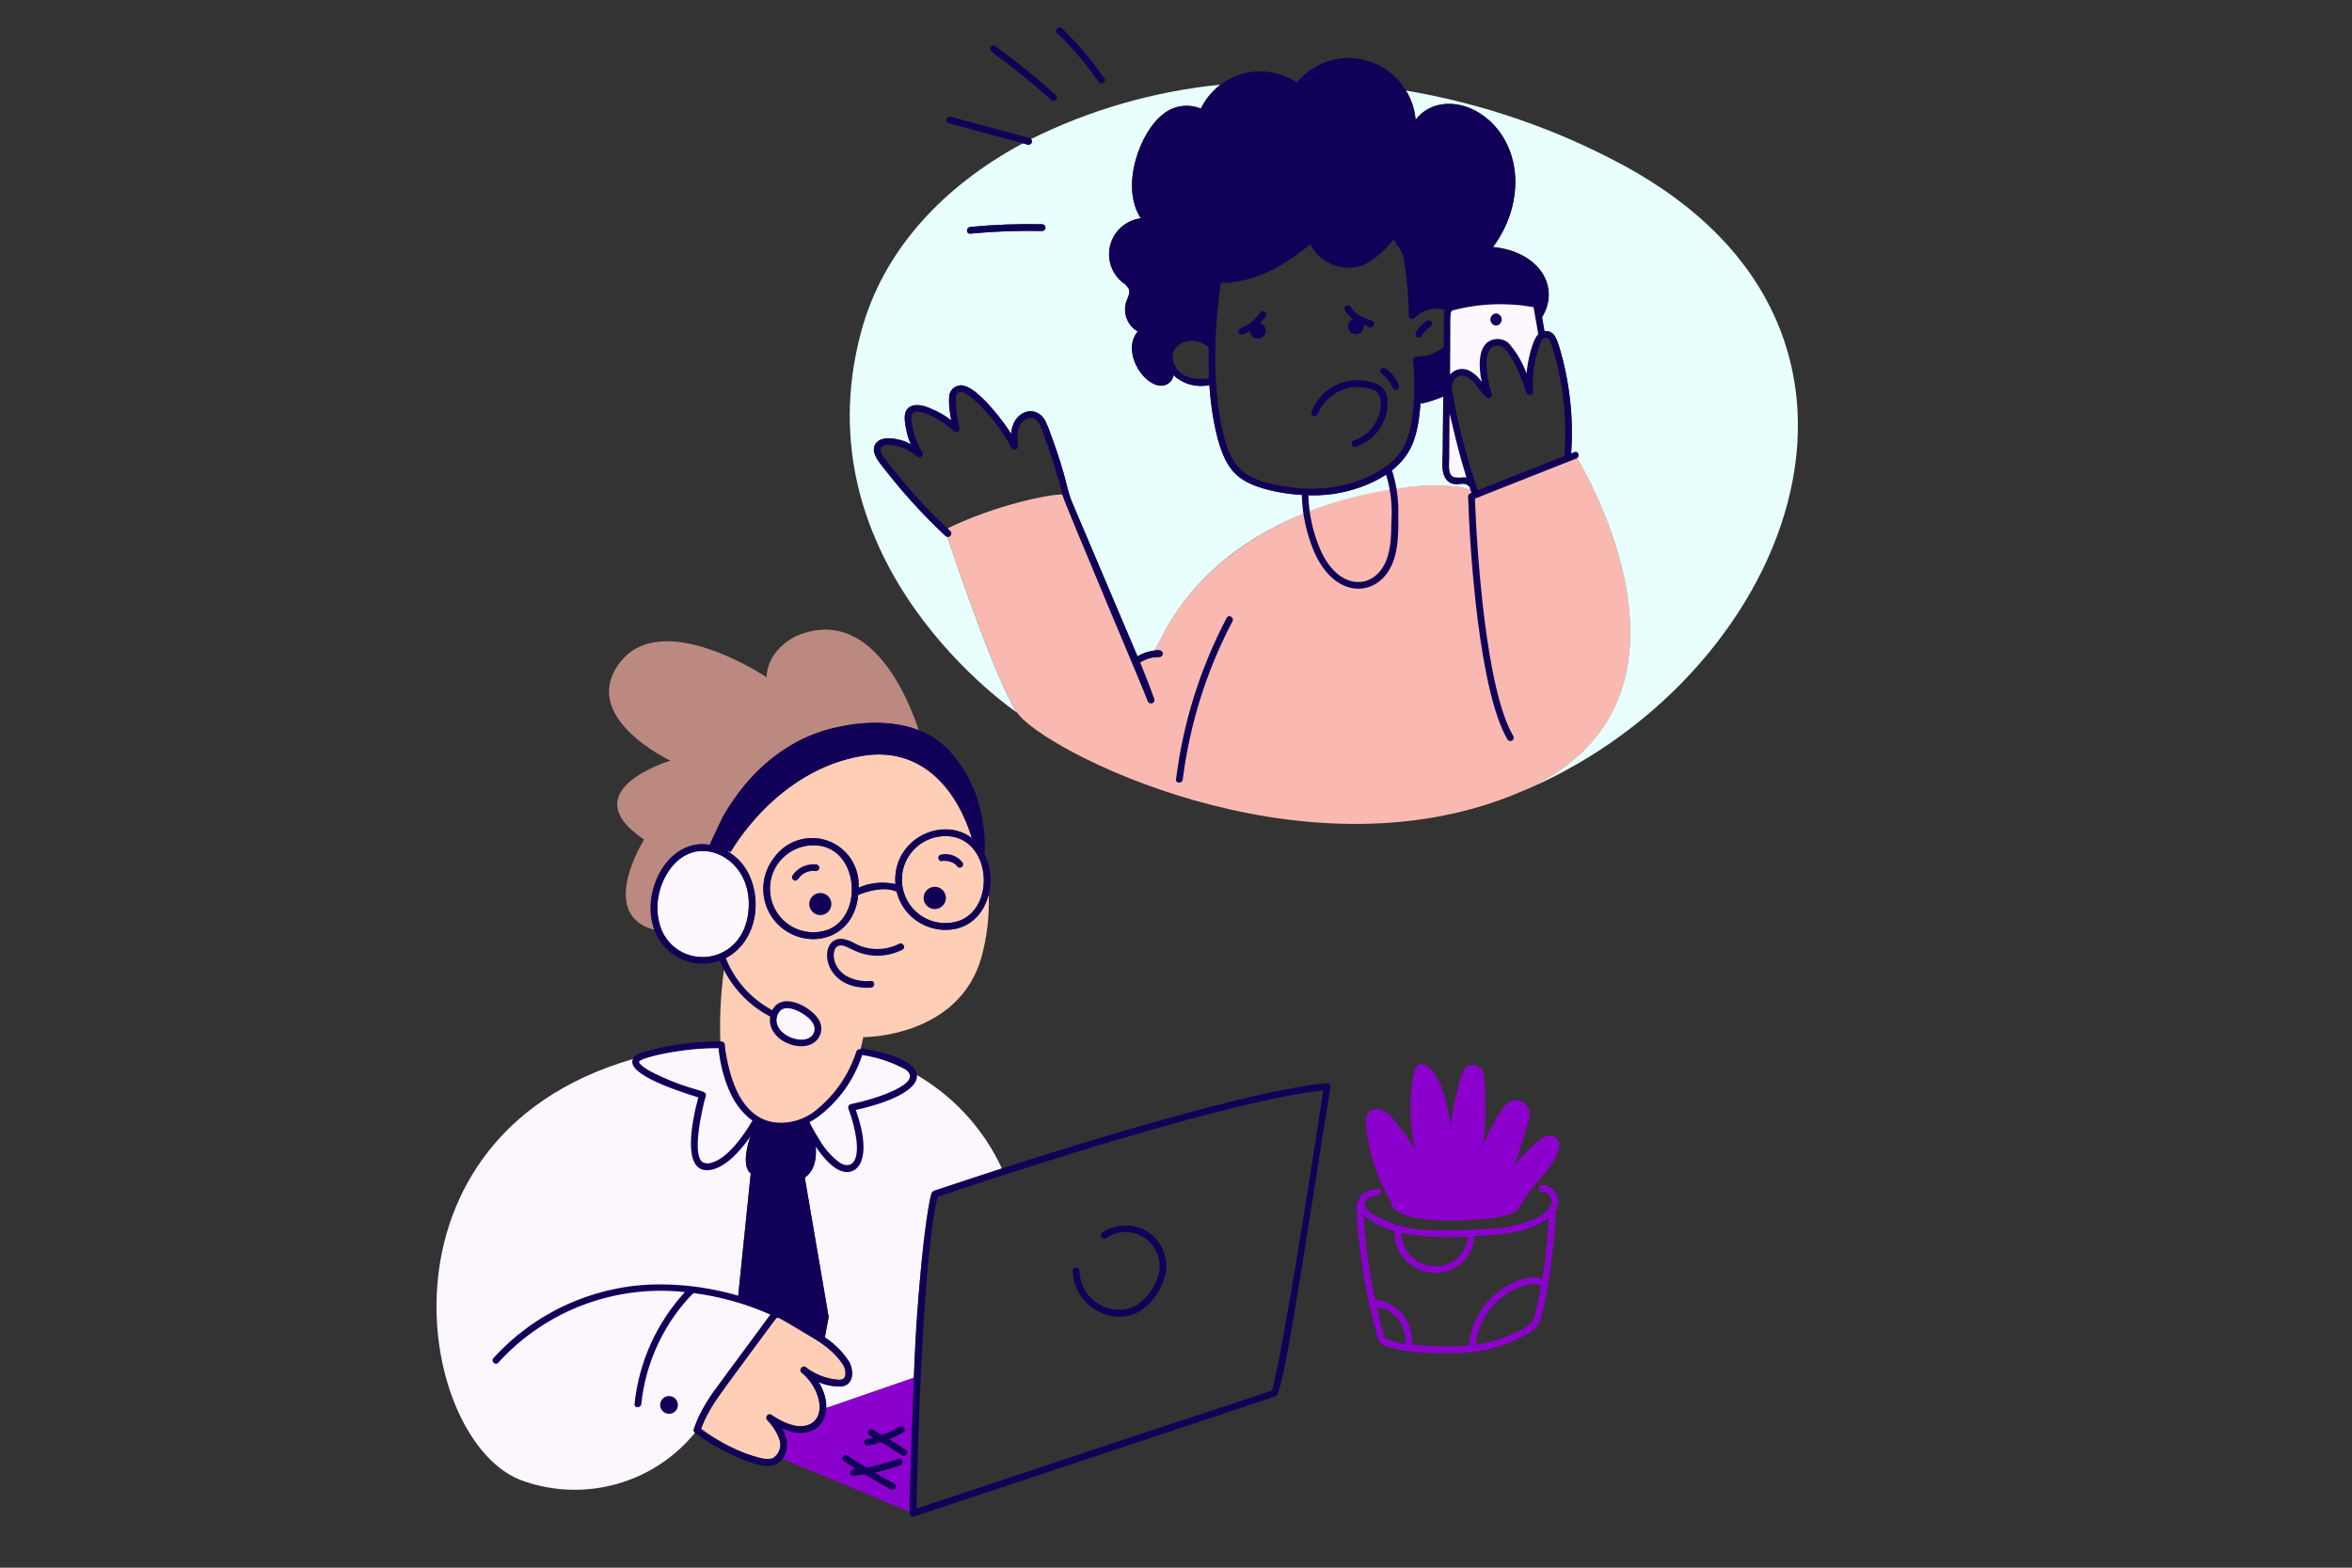
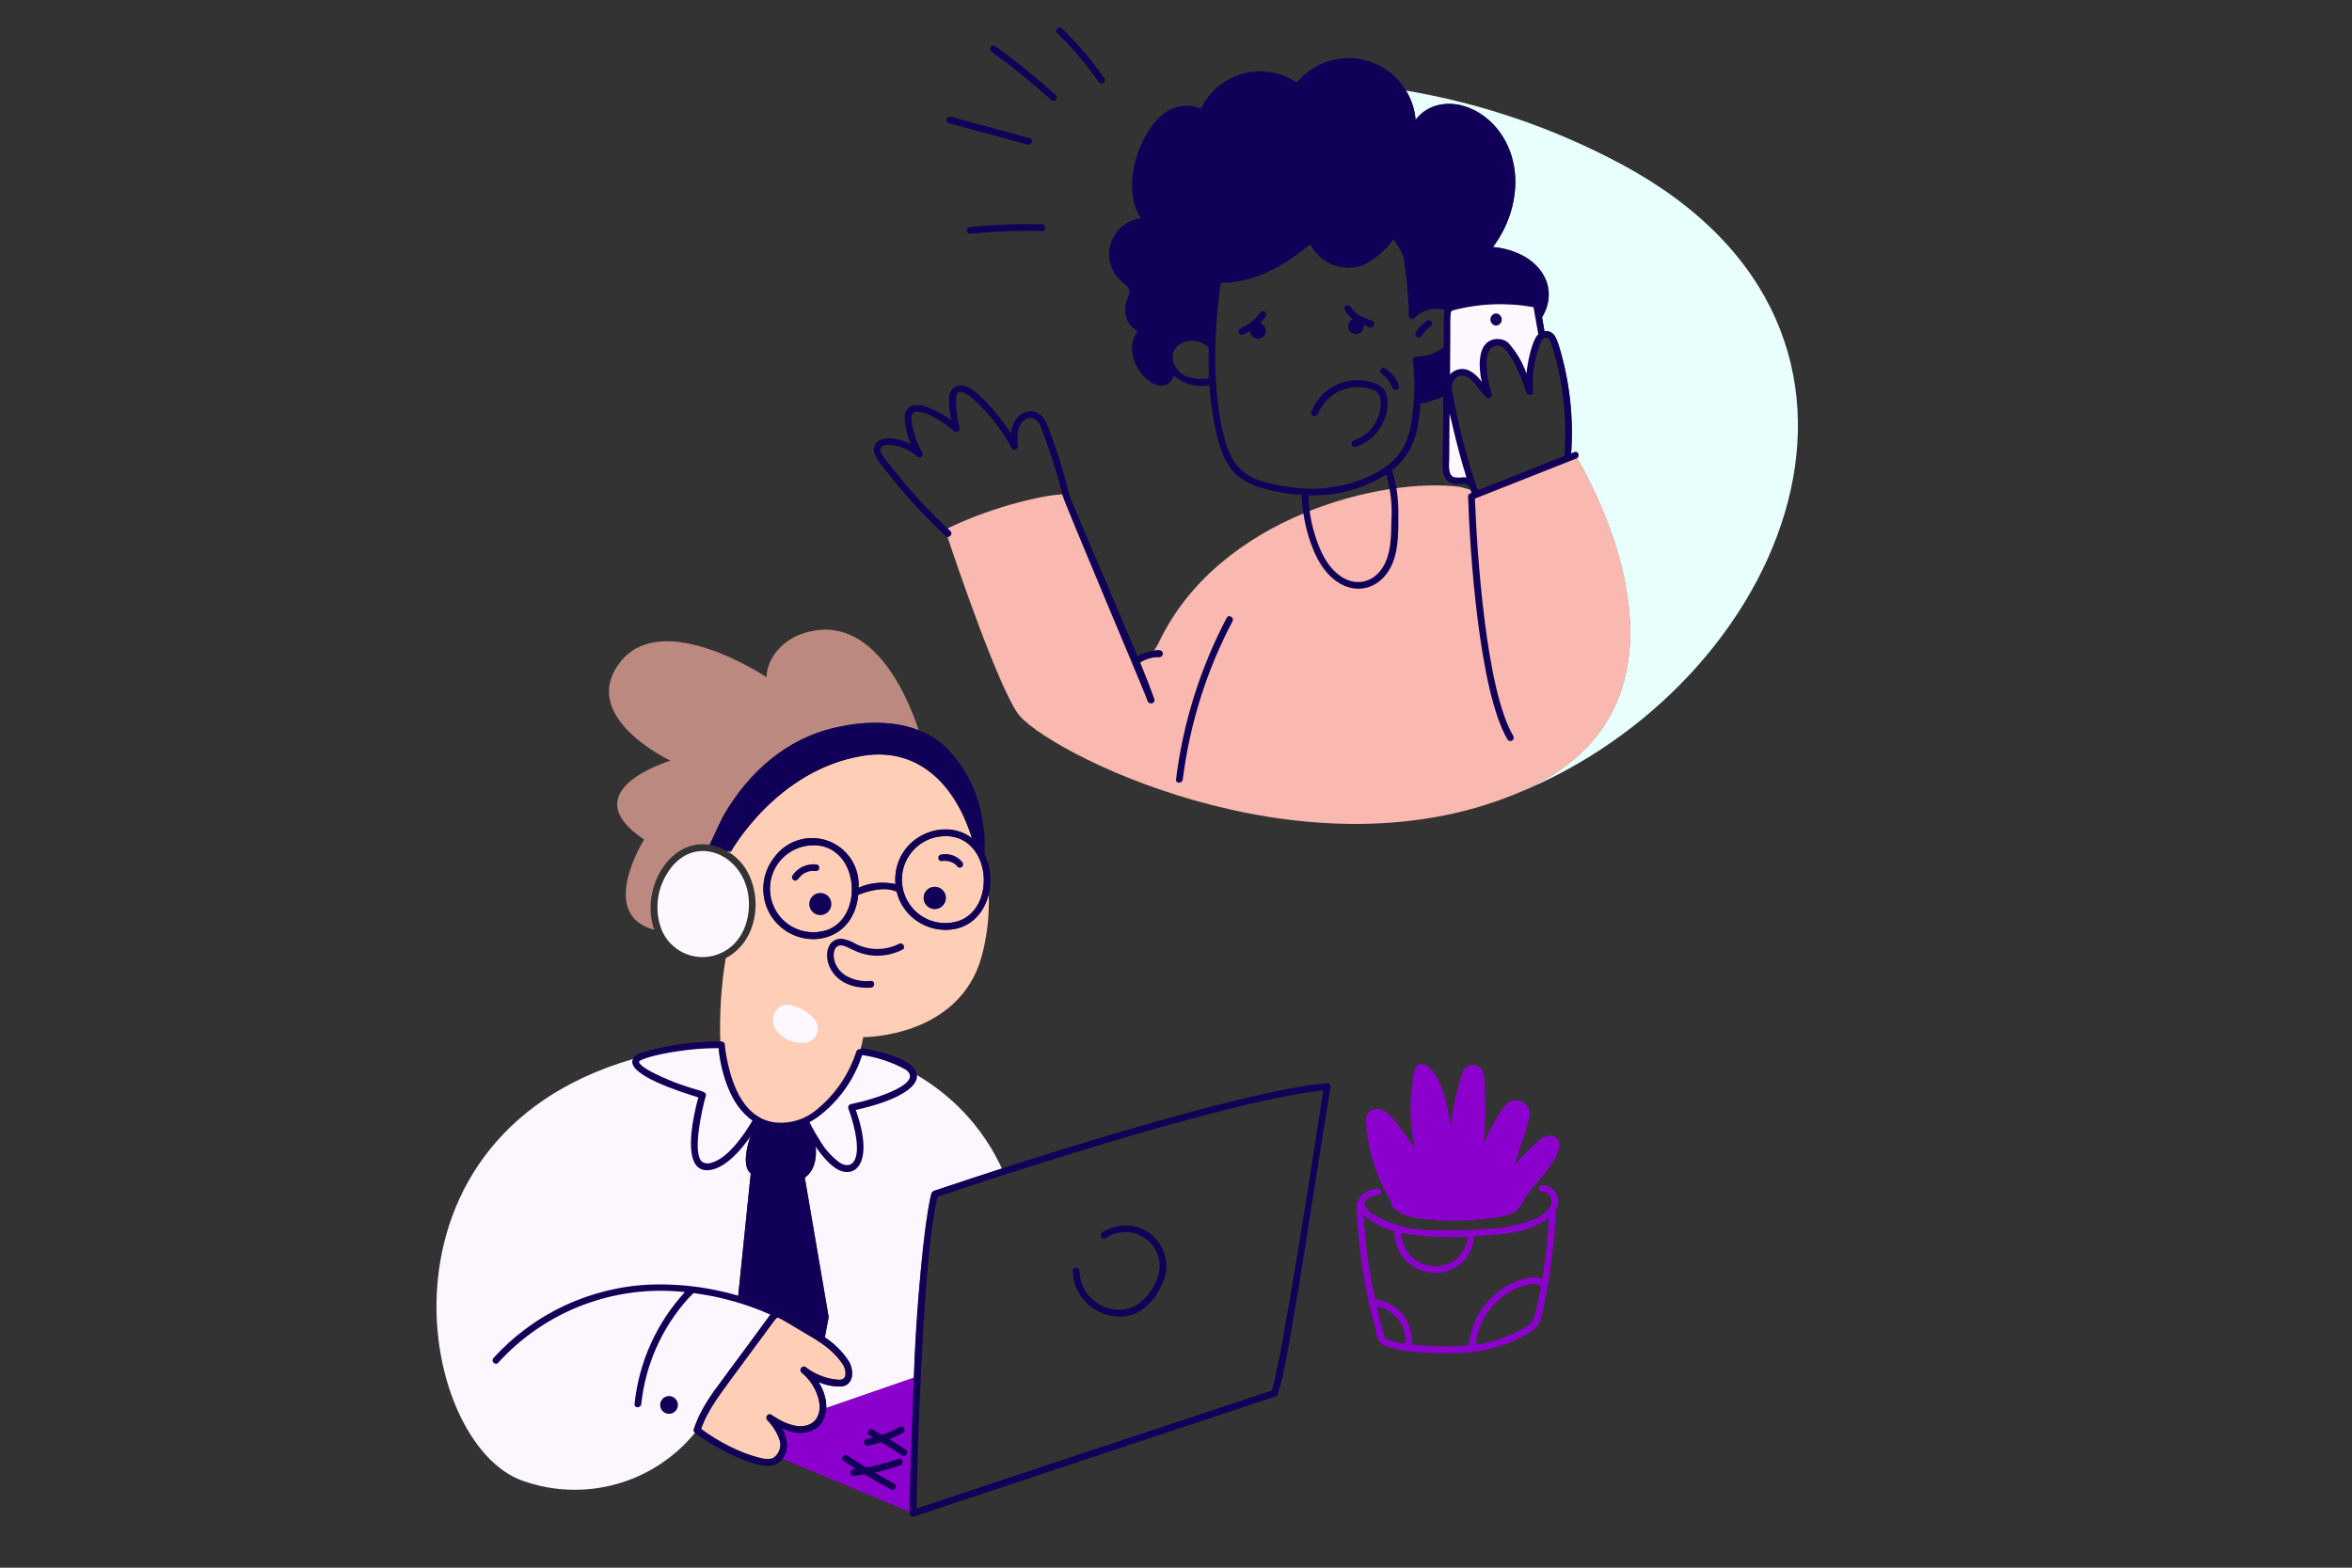
<svg xmlns="http://www.w3.org/2000/svg" width="600" height="400" viewBox="0 0 600 400" fill="none">
  <rect x="0" y="0" width="600" height="400" fill="#333333" stroke="none" />
  <g clip-path="url(#clip0_2131_545)">
    <path d="M397.672 291.324C397.503 290.823 397.177 290.391 396.741 290.092C396.305 289.792 395.784 289.643 395.256 289.666C394.002 289.898 392.864 290.548 392.026 291.51C389.963 293.238 388.076 295.165 386.392 297.264C389.946 286.14 390.69 284.69 390.016 282.944C389.821 282.464 389.523 282.033 389.144 281.68C388.765 281.327 388.313 281.062 387.82 280.902C387.328 280.742 386.806 280.691 386.292 280.754C385.778 280.816 385.284 280.99 384.844 281.264C382.726 282.676 379.524 289.34 378.418 291.85C379.067 286.075 379.108 280.248 378.54 274.464C378.528 273.878 378.335 273.311 377.986 272.841C377.637 272.37 377.15 272.02 376.594 271.839C376.037 271.658 375.437 271.655 374.878 271.831C374.32 272.006 373.829 272.351 373.476 272.818C372.817 274.271 372.309 275.788 371.96 277.344C371.111 280.571 370.498 283.856 370.126 287.172C369.252 282.512 368.326 277.542 366.206 274.356C365.504 273.29 364.262 271.622 362.856 271.544C360.856 271.434 360.682 273.652 360.456 275.112C359.487 281.053 359.647 287.123 360.928 293.004C359.367 290.599 357.68 288.279 355.874 286.052C355.092 284.953 354.076 284.041 352.898 283.384C352.409 283.084 351.848 282.921 351.274 282.913C350.7 282.905 350.135 283.052 349.638 283.338C348.298 284.284 348.418 285.908 348.55 287.338C349.136 294.198 351.313 300.828 354.908 306.7C354.82 308.512 357.308 309.666 358.686 310.116C363.97 311.896 375.886 311.716 382.124 310.566C388.214 309.442 387.052 308.406 389.976 304.272C391.4 302.272 398.832 295.052 397.672 291.324Z" fill="#8C00CD" />
    <path d="M393.41 302.35C392.3 302.316 392.312 304.03 393.41 304.064C393.798 304.091 394.175 304.204 394.513 304.396C394.852 304.588 395.143 304.853 395.365 305.172C395.587 305.491 395.735 305.856 395.797 306.24C395.86 306.624 395.835 307.017 395.726 307.39C394.742 309.098 393.182 310.399 391.326 311.06C387.574 312.62 383.561 313.458 379.498 313.53C374.85 313.883 370.187 313.989 365.528 313.848C360.278 313.949 355.1 312.62 350.548 310.004C349.599 309.506 348.811 308.749 348.276 307.82C347.452 305.908 350.184 305.128 351.536 304.942C351.756 304.931 351.964 304.836 352.116 304.677C352.268 304.517 352.352 304.305 352.352 304.085C352.352 303.865 352.268 303.653 352.116 303.493C351.964 303.334 351.756 303.239 351.536 303.228C349.2 303.546 346.92 304.336 346.452 306.628C346.316 306.692 346.204 306.796 346.129 306.925C346.054 307.055 346.021 307.205 346.034 307.354C346.437 318.705 348.211 329.966 351.316 340.892C351.453 341.617 351.8 342.286 352.316 342.814C353.54 343.876 357.966 344.644 360.102 344.89C363.752 345.233 367.419 345.351 371.084 345.244C374.649 345.236 378.196 344.744 381.628 343.782C384.975 342.824 388.157 341.361 391.064 339.444C392.266 338.468 393.066 337.084 393.314 335.556C396.026 324.268 397.114 310.232 396.73 309.076C397.176 308.449 397.445 307.714 397.506 306.947C397.568 306.18 397.421 305.411 397.08 304.721C396.74 304.031 396.219 303.446 395.572 303.029C394.926 302.611 394.179 302.377 393.41 302.35ZM374.114 315.54C374.158 315.703 374.245 315.852 374.366 315.97C374.253 316.884 373.983 317.772 373.566 318.594C369.65 326.256 357.932 323.646 357.454 314.594C362.947 315.592 368.543 315.91 374.114 315.54ZM358.486 342.908C357.031 342.689 355.6 342.332 354.212 341.844C353.09 341.444 353.262 341.29 352.916 340.152C352.283 337.909 351.712 335.65 351.204 333.376C353.401 333.744 355.376 334.933 356.728 336.703C358.081 338.473 358.709 340.692 358.486 342.908ZM391.086 336.89C389.934 339.058 383.336 341.49 380.938 342.172C379.467 342.582 377.971 342.89 376.458 343.096C377.696 331.064 390.112 325.978 393.108 328.116C392.661 331.088 391.987 334.021 391.092 336.89H391.086ZM393.436 326.314C389.412 324.3 375.928 329.796 374.734 343.294C369.884 343.678 365.008 343.601 360.172 343.062C360.443 340.3 359.612 337.542 357.858 335.391C356.105 333.239 353.572 331.868 350.812 331.576C349.198 324.506 348.224 317.305 347.902 310.06C350.171 311.984 352.843 313.373 355.722 314.124C355.706 314.181 355.695 314.239 355.69 314.298C355.95 325.002 369.27 328.488 374.592 320.164C375.542 318.768 376.025 317.108 375.974 315.42C382.374 315.042 389.774 314.82 395.062 310.752C394.868 315.97 394.327 321.168 393.442 326.314H393.436Z" fill="#8C00CD" />
    <path d="M191.522 299.428C188.238 296.716 192.322 287.326 192.954 285.898C192.514 285.695 192.081 285.475 191.658 285.238C186.2 282.186 184.224 274.238 183.784 265.942C178.57 266.525 173.391 267.38 168.266 268.502C91.65 285.14 105.666 368.752 133.682 377.944C141.343 380.597 149.634 380.834 157.433 378.622C165.233 376.411 172.166 371.857 177.294 365.578C177.162 365.476 177.062 365.337 177.008 365.179C176.953 365.021 176.946 364.85 176.986 364.688C178.424 360.656 180.519 356.89 183.186 353.542C185.536 350.312 196.376 335.606 196.586 335.352L188.262 331.152L191.522 299.428ZM219.39 268.162C217.116 275.74 212.252 282.538 206.21 285.602C208.868 291.84 209.01 297.874 205.3 300.478L211.4 336.04L210.412 341.28C212.918 342.838 215.038 344.944 216.612 347.44C217.898 349.812 217.812 353.584 214.394 353.77C212.48 353.781 210.584 353.396 208.826 352.64C210.101 354.615 210.774 356.918 210.764 359.268L233.138 351.53C233.618 341.082 234.984 314.774 237.578 304.678C237.63 304.45 237.746 304.241 237.914 304.077C238.081 303.914 238.292 303.802 238.522 303.756C244.205 301.879 249.891 300.008 255.578 298.144C251.866 289.962 242.09 274.6 219.39 268.162Z" fill="#FCF6FF" />
    <path d="M203.136 162.278C203.136 162.278 195.842 165.478 195.546 172.788C195.546 172.788 168.99 154.988 158.184 168.988C147.378 182.988 171.022 194.084 171.022 194.084C171.022 194.084 145.622 201.672 164.312 214.228C164.312 214.228 152.22 233.38 166.926 237.256C163.27 227.29 170.526 213.878 180.984 215.556H181C181.8 213.776 184.2 208.702 184.4 208.356C190.966 196.826 201.108 187.924 214.4 185.38C221.012 183.816 227.931 184.143 234.366 186.324C231.646 177.972 222 154.292 203.136 162.278Z" fill="#BC8980" />
    <path d="M210.752 359.268C210.63 364.234 206.098 367.468 199.456 364.436C200.176 365.589 200.62 366.893 200.752 368.246C200.798 369.653 200.411 371.041 199.644 372.222L232.064 385.774C232.064 385.774 233.104 351.974 233.126 351.53L210.752 359.268Z" fill="#8C00CD" />
    <path d="M401.888 116.162C401.646 115.778 396.66 118.028 396.134 118.226C390.62 120.324 385.008 122.146 379.534 124.31C378.984 124.447 378.445 124.624 377.92 124.838C377.348 125.166 377.228 125.804 376.766 126.222C376.695 126.295 376.61 126.353 376.516 126.393C376.422 126.432 376.321 126.452 376.219 126.451C376.117 126.449 376.017 126.428 375.924 126.386C375.831 126.345 375.747 126.285 375.678 126.21C375.492 126.046 375.25 125.01 375.108 124.97C374.042 124.684 372.89 124.288 372.374 124.222C353.122 121.69 311.048 131.58 295.66 163.836C295.3 164.605 294.85 165.328 294.32 165.99C295.392 165.864 296.554 165.706 296.604 166.77C296.602 166.996 296.511 167.213 296.351 167.373C296.191 167.533 295.974 167.624 295.748 167.626C294.002 167.573 292.282 168.062 290.826 169.026C292.09 172.122 293.33 175.226 294.44 178.372C294.802 179.416 293.156 179.866 292.782 178.834C288.266 166.034 271.908 129.434 271.014 126.15C267.414 126.15 254.154 128.812 241.702 134.826C241.944 135.056 242.184 135.298 242.438 135.528C242.561 135.657 242.641 135.821 242.666 135.997C242.692 136.173 242.661 136.353 242.578 136.511C242.495 136.669 242.365 136.797 242.206 136.877C242.046 136.957 241.866 136.984 241.69 136.956C244.228 144.556 254.156 173.726 259.472 181.82C265.6 191.156 331.562 225.312 386.716 202.544C441.7 179.86 402.152 116.578 401.888 116.162Z" fill="#F9B9B1" />
    <path d="M413.86 42.028C396.612 32.752 377.962 26.36 358.65 23.106C360.049 25.361 360.892 27.917 361.11 30.562C364.614 25.884 372.25 24.742 378.782 29.804C387.676 36.708 389.704 51.004 380.836 63.016C391.54 64.05 398.574 72.392 393.366 80.95C393.566 82.126 393.766 83.302 393.98 84.488C396.674 84.14 397.328 87.028 398.044 89.528C400.53 98.192 401.448 107.229 400.756 116.216C400.724 116.728 400.128 116.78 401.866 116.162C401.866 116.162 441.854 179.784 386.688 202.55C455.89 174.83 493.546 84.924 413.86 42.028Z" fill="#E8FFFE" />
-     <path d="M374.376 123.816C373.258 122.688 370.688 124.712 368.886 122.268C367.556 120.456 367.996 117.654 368.018 115.568C368.062 110.768 368.109 105.972 368.16 101.18C366.432 101.899 364.652 102.486 362.836 102.938L362.35 102.806C362.182 106.378 361.498 109.907 360.32 113.284C356.804 121.862 345.694 125.952 336.338 126.348C330.114 126.606 319.69 125.294 315.158 120.928C310.458 116.384 308.98 105.024 308.514 98.5C308.504 98.42 308.5 98.34 308.502 98.26C306.877 98.605 305.192 98.553 303.591 98.11C301.989 97.666 300.518 96.844 299.302 95.712C299.255 96.118 299.126 96.511 298.924 96.867C298.722 97.223 298.451 97.534 298.126 97.783C297.801 98.032 297.43 98.213 297.033 98.316C296.637 98.418 296.225 98.44 295.82 98.38C291.208 97.942 286.166 89.342 290.22 84.58C288.933 83.838 287.94 82.675 287.409 81.288C286.877 79.9 286.839 78.372 287.3 76.96C287.672 75.916 288.332 74.828 287.958 73.786C287.59 73.073 287.031 72.475 286.344 72.06C284.932 70.922 283.887 69.394 283.339 67.666C282.79 65.938 282.762 64.086 283.259 62.343C283.755 60.599 284.754 59.04 286.131 57.86C287.507 56.68 289.201 55.932 291 55.708C285.6 47.444 290.916 33.434 296.766 29.074C298.09 28.01 299.677 27.323 301.358 27.085C303.04 26.848 304.755 27.069 306.322 27.724C307.487 25.31 309.215 23.211 311.362 21.606C294.538 23.268 278.156 27.97 263.012 35.484C263.136 35.621 263.213 35.793 263.232 35.977C263.251 36.16 263.211 36.345 263.118 36.504C263.025 36.663 262.883 36.789 262.713 36.862C262.544 36.934 262.356 36.952 262.176 36.91C261.76 36.802 261.336 36.686 260.918 36.576C240.36 47.624 225.318 64 219.756 84.376C203.432 144.2 259.466 181.848 259.466 181.848C254.15 173.744 244.222 144.574 241.684 136.984C241.514 136.967 241.353 136.897 241.224 136.784C236.412 132.285 231.913 127.463 227.758 122.352C223.992 117.752 223.142 116.552 222.958 115.17C222.7 113.2 224.158 111.424 227.91 111.918C234.124 112.794 232.376 115.718 231.15 109.436C230.766 107.46 230.174 104.462 232.6 103.584C234.566 102.87 236.872 103.968 238.63 104.784C243.522 107.058 242.732 108.548 242.342 105.256C242.117 103.917 242.049 102.556 242.142 101.202C242.167 100.725 242.304 100.26 242.543 99.846C242.782 99.431 243.115 99.079 243.515 98.818C243.915 98.557 244.372 98.394 244.847 98.343C245.322 98.291 245.803 98.353 246.25 98.522C249.954 99.704 255.7 107.092 257.936 110.658C258.316 104.94 264.108 102.858 266.634 107.32C268.64 112.126 270.335 117.056 271.708 122.08C272.129 124.037 272.683 125.964 273.366 127.846C273.966 129.246 290.136 167.362 290.18 167.462C291.447 166.693 292.862 166.199 294.332 166.012C294.869 165.353 295.321 164.629 295.678 163.858C307 140.126 332.698 127.682 357.75 124.474C362.599 123.773 367.519 123.695 372.388 124.244C372.894 124.31 374.058 124.706 375.124 124.992L374.828 124.068C374.658 124.024 374.502 123.938 374.376 123.816ZM265.884 58.936C259.751 58.802 253.616 59.029 247.51 59.616C246.412 59.726 246.424 58.002 247.51 57.904C253.616 57.32 259.751 57.092 265.884 57.222C266.104 57.233 266.312 57.328 266.464 57.487C266.616 57.647 266.701 57.859 266.701 58.079C266.701 58.299 266.616 58.511 266.464 58.671C266.312 58.83 266.104 58.925 265.884 58.936Z" fill="#E8FFFE" />
    <path d="M206.562 340.844C205.31 340.07 200.236 337.024 198.906 336.352C198.486 336.136 198.206 336.058 197.842 336.518C197.722 336.662 185.38 353.352 183.51 356.012C181.55 358.63 179.974 361.514 178.83 364.578C182.466 367.228 186.426 369.401 190.614 371.046C192.054 371.556 195.704 372.722 197.16 372.046C198.055 371.469 198.699 370.574 198.962 369.541C199.225 368.509 199.088 367.415 198.578 366.48C197.854 364.946 196.885 363.541 195.71 362.318C195.11 361.602 195.886 360.428 196.754 360.966C198.695 362.406 200.936 363.389 203.31 363.842C210.934 364.614 210.672 355.378 204.442 350.148C203.696 349.522 204.716 348.214 205.486 348.796C207.656 350.474 210.226 351.557 212.942 351.938C213.964 352.07 215.358 352.256 215.644 350.982C215.794 350.039 215.603 349.073 215.106 348.258C212.909 345.124 209.975 342.577 206.562 340.844Z" fill="#FFCEB6" />
    <path d="M204.926 287.096C203.099 287.888 201.121 288.271 199.13 288.22C197.14 288.169 195.184 287.684 193.4 286.8C192.78 287.87 192.118 288.915 191.414 289.932C190.326 293.292 189.43 297.708 191.518 299.42L188.32 330.6C191.752 331.591 195.096 332.862 198.32 334.4C198.98 334.478 199.612 334.712 200.164 335.082C202.532 336.41 207.954 339.6 210.4 341.282L211.388 336.042L205.3 300.478C207.594 298.878 208.408 295.948 208.078 292.478C206.912 290.754 205.859 288.956 204.926 287.096Z" fill="#110057" />
-     <path d="M238.456 226.284C239.015 226.284 239.561 226.45 240.025 226.76C240.489 227.07 240.851 227.511 241.065 228.027C241.279 228.543 241.335 229.111 241.226 229.659C241.117 230.207 240.848 230.71 240.453 231.105C240.058 231.5 239.555 231.769 239.007 231.878C238.459 231.987 237.891 231.931 237.375 231.717C236.859 231.503 236.418 231.141 236.108 230.677C235.798 230.213 235.632 229.667 235.632 229.108C235.632 228.359 235.93 227.641 236.459 227.111C236.989 226.582 237.707 226.284 238.456 226.284Z" fill="#FFCEB6" />
    <path d="M228.736 227.514C225.796 226.114 221.994 227.208 218.95 228.314C217.618 241.672 202.474 242.846 196.634 233.574C195.242 231.312 194.58 228.677 194.739 226.025C194.898 223.374 195.871 220.837 197.524 218.758C199.033 216.666 201.182 215.123 203.646 214.36C206.11 213.597 208.755 213.657 211.182 214.53C213.609 215.403 215.686 217.042 217.099 219.2C218.512 221.357 219.185 223.916 219.016 226.49C221.98 225.204 225.273 224.885 228.428 225.578C228.237 223.456 228.581 221.319 229.428 219.363C230.274 217.408 231.597 215.695 233.275 214.382C234.953 213.069 236.934 212.196 239.035 211.844C241.137 211.493 243.294 211.673 245.308 212.368C248.426 213.586 248.256 215.118 247.33 212.06C242.71 199.29 233.696 190.676 220.236 192.83C198.05 196.332 186.376 217.342 186.376 217.342C184.056 216.884 186.332 217.034 188.89 219.912C194.69 226.404 194.352 239.57 185.124 244.492C183.961 251.586 183.505 258.778 183.762 265.962C184.186 273.986 185.862 282.656 192.932 285.918C205.778 291.812 217.68 278.504 220.224 264.634C220.224 264.634 244.55 264.834 250.382 244.206C251.815 238.965 252.434 233.535 252.216 228.106C249.06 241.54 231.508 239.2 228.736 227.514Z" fill="#FFCEB6" />
    <path d="M209.544 215.862C207.856 215.544 206.118 215.622 204.466 216.089C202.814 216.557 201.292 217.402 200.022 218.557C198.752 219.713 197.767 221.147 197.145 222.748C196.523 224.349 196.281 226.072 196.439 227.782C196.596 229.492 197.148 231.142 198.051 232.603C198.954 234.063 200.184 235.294 201.644 236.198C203.104 237.103 204.754 237.656 206.464 237.815C208.173 237.973 209.897 237.733 211.498 237.112C220.022 233.376 219 217.8 209.544 215.862ZM243.2 213.522C241.513 213.204 239.775 213.283 238.123 213.751C236.471 214.219 234.95 215.064 233.68 216.219C232.41 217.375 231.426 218.809 230.804 220.409C230.183 222.01 229.941 223.733 230.098 225.442C230.255 227.152 230.807 228.802 231.71 230.262C232.613 231.723 233.843 232.953 235.302 233.858C236.761 234.762 238.411 235.316 240.12 235.475C241.83 235.634 243.553 235.394 245.154 234.774C253.706 231.028 252.642 215.452 243.2 213.522ZM238.45 231.922C237.891 231.922 237.345 231.757 236.88 231.447C236.416 231.137 236.053 230.696 235.839 230.18C235.625 229.664 235.569 229.096 235.678 228.548C235.787 228 236.056 227.496 236.451 227.101C236.846 226.706 237.35 226.437 237.898 226.328C238.446 226.219 239.013 226.275 239.53 226.489C240.046 226.703 240.487 227.066 240.797 227.53C241.107 227.995 241.272 228.541 241.272 229.1C241.274 229.849 240.978 230.567 240.45 231.098C239.922 231.629 239.205 231.928 238.456 231.93L238.45 231.922Z" fill="#FFCEB6" />
    <path d="M220.258 192.82C234.312 190.606 243.942 200.442 247.922 213.83C250.952 216.192 251.268 218.846 251.152 217.576C251.33 214.715 251.138 211.842 250.58 209.03C249.538 202.415 246.551 196.26 242 191.348C234.838 184.012 224.534 183.442 214.466 185.362C201.338 187.852 191.136 196.642 184.466 208.338C184.266 208.678 181.866 213.764 181.066 215.538C182.622 215.815 184.119 216.356 185.492 217.138C186.062 217.26 186.446 217.338 186.446 217.338C186.446 217.338 198.082 196.314 220.258 192.82Z" fill="#110057" />
    <path d="M218.95 228.316C221.82 227.142 225.92 226.186 228.736 227.516C229.543 230.744 231.57 233.533 234.39 235.298C237.21 237.064 240.604 237.668 243.86 236.984C249.538 235.756 252.69 230.184 252.69 224.452C252.67 222.191 252.148 219.963 251.162 217.928C245.328 206.096 227.332 212.106 228.428 225.582C225.273 224.883 221.978 225.202 219.016 226.494C219.185 223.92 218.512 221.361 217.099 219.204C215.686 217.046 213.609 215.407 211.182 214.534C208.755 213.661 206.11 213.601 203.646 214.364C201.182 215.127 199.033 216.67 197.524 218.762C195.873 220.842 194.903 223.379 194.744 226.03C194.584 228.68 195.244 231.315 196.634 233.578C202.508 242.876 217.642 241.696 218.95 228.316ZM231.55 218.916C232.699 216.922 234.437 215.333 236.526 214.367C238.614 213.4 240.95 213.103 243.214 213.516C252.7 215.454 253.662 231.068 245.168 234.768C243.021 235.612 240.663 235.761 238.426 235.193C236.19 234.626 234.188 233.37 232.704 231.604C231.241 229.859 230.346 227.708 230.138 225.441C229.931 223.173 230.42 220.896 231.542 218.914L231.55 218.916ZM197.888 221.256C199.037 219.262 200.775 217.673 202.864 216.707C204.952 215.74 207.288 215.443 209.552 215.856C219.038 217.794 220 233.408 211.506 237.106C209.359 237.951 207.001 238.1 204.765 237.532C202.528 236.965 200.527 235.71 199.042 233.944C197.581 232.198 196.688 230.048 196.48 227.78C196.273 225.513 196.761 223.237 197.88 221.254L197.888 221.256Z" fill="#110057" />
    <path d="M229.362 240.814C227.666 241.669 225.795 242.12 223.896 242.134C221.996 242.147 220.12 241.721 218.412 240.89C217.356 240.241 216.191 239.787 214.974 239.552C208.458 238.86 209.276 252.77 222.19 252.006C223.288 251.94 223.3 250.226 222.19 250.292C220.003 250.511 217.801 250.06 215.876 249C212.188 246.78 212.062 242.326 213.676 241.434C215.586 240.374 217.676 243.514 223.012 243.834C225.509 243.971 227.998 243.444 230.226 242.308C231.2 241.8 230.342 240.314 229.362 240.814ZM207.978 222.242C208.194 222.29 208.419 222.252 208.608 222.138C208.797 222.023 208.935 221.841 208.993 221.627C209.051 221.414 209.024 221.187 208.919 220.993C208.814 220.798 208.638 220.652 208.428 220.584C207.221 220.405 205.987 220.576 204.874 221.076C203.761 221.576 202.814 222.385 202.146 223.406C202.034 223.604 202.004 223.837 202.061 224.057C202.119 224.276 202.26 224.465 202.454 224.582C203.838 225.288 203.488 222.892 206.782 222.264C207.178 222.203 207.58 222.195 207.978 222.242ZM245.588 220.1C244.949 219.254 244.078 218.61 243.081 218.247C242.084 217.884 241.004 217.817 239.97 218.054C239.861 218.084 239.759 218.134 239.67 218.203C239.58 218.272 239.506 218.358 239.45 218.456C239.393 218.554 239.357 218.662 239.343 218.774C239.329 218.886 239.336 218.999 239.366 219.108C239.395 219.217 239.446 219.319 239.515 219.408C239.584 219.497 239.67 219.572 239.768 219.628C239.866 219.684 239.974 219.721 240.086 219.735C240.197 219.749 240.311 219.742 240.42 219.712L240.716 219.648C243.516 219.648 244.33 221.264 244.098 220.976C244.155 221.074 244.232 221.159 244.322 221.228C244.413 221.296 244.516 221.346 244.626 221.375C244.736 221.403 244.85 221.41 244.962 221.394C245.075 221.378 245.183 221.341 245.281 221.283C245.379 221.226 245.464 221.149 245.533 221.059C245.601 220.968 245.651 220.865 245.679 220.755C245.708 220.645 245.714 220.531 245.699 220.418C245.683 220.306 245.645 220.198 245.588 220.1Z" fill="#110057" />
    <path d="M206.442 230.666C206.442 231.414 206.739 232.132 207.268 232.661C207.798 233.191 208.515 233.488 209.264 233.488C210.012 233.488 210.73 233.191 211.259 232.661C211.789 232.132 212.086 231.414 212.086 230.666C212.086 229.918 211.789 229.2 211.259 228.671C210.73 228.141 210.012 227.844 209.264 227.844C208.515 227.844 207.798 228.141 207.268 228.671C206.739 229.2 206.442 229.918 206.442 230.666Z" fill="#110057" />
    <path d="M238.456 226.284C239.015 226.284 239.561 226.45 240.025 226.76C240.489 227.07 240.851 227.511 241.065 228.027C241.279 228.543 241.335 229.111 241.226 229.659C241.117 230.207 240.848 230.71 240.453 231.105C240.058 231.5 239.555 231.769 239.007 231.878C238.459 231.987 237.891 231.931 237.375 231.717C236.859 231.503 236.418 231.141 236.108 230.677C235.798 230.213 235.632 229.667 235.632 229.108C235.632 228.359 235.93 227.641 236.459 227.111C236.989 226.582 237.707 226.284 238.456 226.284ZM231.042 369.872C229.676 368.968 228.286 368.072 226.89 367.226C228.099 366.739 229.277 366.177 230.416 365.544C230.6 365.423 230.73 365.236 230.78 365.021C230.829 364.807 230.795 364.582 230.684 364.392C230.573 364.202 230.393 364.062 230.182 364.001C229.97 363.939 229.744 363.961 229.548 364.062C228.092 364.886 226.563 365.574 224.98 366.116C224.2 365.666 223.442 365.204 222.652 364.764C221.686 364.226 220.818 365.71 221.784 366.246C222.102 366.422 222.41 366.608 222.728 366.796C222.176 366.945 221.62 367.078 221.06 367.196C220.951 367.226 220.849 367.276 220.76 367.345C220.671 367.414 220.596 367.5 220.54 367.598C220.484 367.696 220.447 367.804 220.433 367.916C220.419 368.028 220.427 368.141 220.456 368.25C220.486 368.359 220.536 368.461 220.605 368.55C220.674 368.639 220.76 368.714 220.858 368.77C220.956 368.826 221.064 368.863 221.176 368.877C221.288 368.891 221.401 368.884 221.51 368.854C222.613 368.629 223.702 368.343 224.772 367.996C226.601 369.073 228.401 370.198 230.172 371.368C230.37 371.483 230.607 371.515 230.828 371.457C231.05 371.398 231.24 371.253 231.355 371.055C231.47 370.857 231.502 370.621 231.444 370.399C231.385 370.177 231.24 369.987 231.042 369.872ZM229.2 372.232C226.522 373.208 223.762 373.94 220.952 374.418C219.328 373.43 217.725 372.409 216.142 371.354C215.22 370.74 214.364 372.222 215.274 372.836C216.274 373.496 217.274 374.144 218.274 374.78C218.088 374.802 217.912 374.836 217.736 374.846C216.648 374.956 216.638 376.67 217.736 376.56C218.692 376.472 219.636 376.34 220.58 376.198C222.777 377.538 225.007 378.823 227.268 380.052C228.236 380.58 229.104 379.096 228.136 378.57C226.45 377.657 224.783 376.709 223.136 375.726C225.352 375.269 227.533 374.652 229.66 373.88C230.69 373.506 230.24 371.85 229.2 372.232ZM268.142 25.488C268.954 26.224 270.174 25.016 269.342 24.288C264.415 19.809 259.238 15.614 253.834 11.724C252.934 11.076 252.078 12.57 252.966 13.206C258.253 17.01 263.319 21.111 268.142 25.488ZM280.266 20.908C280.892 21.81 282.374 20.952 281.748 20.042C278.57 15.426 274.939 11.138 270.91 7.242C270.11 6.474 268.91 7.682 269.7 8.442C273.616 12.247 277.155 16.421 280.266 20.908ZM242.036 31.43C248.344 33.132 261.778 36.796 262.194 36.904C262.374 36.946 262.562 36.929 262.732 36.856C262.901 36.783 263.043 36.657 263.136 36.498C263.229 36.339 263.269 36.154 263.25 35.971C263.231 35.787 263.154 35.615 263.03 35.478C262.782 35.23 264.63 35.748 242.498 29.782C242.281 29.727 242.052 29.758 241.858 29.87C241.665 29.982 241.522 30.165 241.462 30.38C241.402 30.596 241.428 30.826 241.535 31.022C241.643 31.218 241.822 31.365 242.036 31.43ZM247.51 57.904C246.424 58.01 246.412 59.726 247.51 59.616C253.616 59.033 259.751 58.806 265.884 58.936C266.104 58.925 266.312 58.83 266.464 58.671C266.616 58.511 266.701 58.299 266.701 58.079C266.701 57.859 266.616 57.647 266.464 57.487C266.312 57.328 266.104 57.233 265.884 57.222C259.751 57.083 253.616 57.311 247.51 57.904ZM401.668 115.338C401.384 115.448 401.098 115.556 400.812 115.678C401.307 108.678 400.823 101.644 399.374 94.778C398.996 92.998 397.626 86.958 396.486 85.52C396.2 85.145 395.82 84.852 395.384 84.672C394.947 84.493 394.471 84.433 394.004 84.498C393.794 83.322 393.604 82.148 393.388 80.962C397.936 73.408 393.026 64.202 380.856 63.026C384.611 58.095 386.623 52.058 386.578 45.86C386.082 28.438 368.068 21.31 361.132 30.572C360.911 27.928 360.068 25.373 358.672 23.116C357.267 20.768 355.318 18.793 352.989 17.357C350.661 15.921 348.021 15.065 345.293 14.863C342.564 14.66 339.827 15.117 337.312 16.194C334.797 17.271 332.578 18.937 330.842 21.052C328.843 19.713 326.58 18.82 324.206 18.431C321.832 18.043 319.402 18.169 317.081 18.801C314.76 19.433 312.601 20.557 310.752 22.095C308.902 23.633 307.404 25.551 306.36 27.718C304.793 27.063 303.079 26.843 301.398 27.08C299.716 27.318 298.13 28.005 296.806 29.068C290.864 33.518 285.678 47.482 291.04 55.702C289.241 55.926 287.547 56.674 286.171 57.854C284.794 59.034 283.795 60.593 283.299 62.337C282.802 64.08 282.83 65.932 283.379 67.66C283.927 69.388 284.973 70.916 286.384 72.054C287.069 72.471 287.627 73.067 287.998 73.778C288.36 74.822 287.714 75.91 287.34 76.952C286.879 78.365 286.917 79.893 287.449 81.281C287.98 82.668 288.973 83.831 290.26 84.574C286.2 89.338 291.222 97.94 295.86 98.374C296.613 98.471 297.376 98.295 298.01 97.878C298.645 97.46 299.109 96.83 299.318 96.1C299.34 95.968 299.33 95.836 299.34 95.7C300.555 96.834 302.026 97.658 303.628 98.102C305.23 98.545 306.915 98.595 308.54 98.248C308.808 102.642 309.462 107.004 310.494 111.284C312.73 120.346 316.112 123.462 325.332 125.374C327.559 125.836 329.816 126.134 332.086 126.264C332.215 131.179 333.254 136.028 335.15 140.564C340.19 152.466 350.35 152.534 354.5 145.22C356.852 141.09 356.742 135.852 356.72 131.25C356.794 127.762 356.347 124.282 355.392 120.926C355.312 120.616 355.194 120.317 355.04 120.036C360.64 115.592 361.812 110.502 362.386 102.794L362.87 102.926C364.688 102.476 366.468 101.889 368.196 101.168C368.152 105.968 368.105 110.764 368.054 115.556C368.032 117.642 367.592 120.454 368.922 122.256C369.239 122.665 369.648 122.994 370.115 123.217C370.582 123.44 371.095 123.551 371.612 123.54C372.436 123.562 373.764 123.14 374.412 123.804C374.53 123.926 374.684 124.007 374.852 124.034C374.952 124.342 375.314 125.474 375.402 125.736C374.938 125.91 374.496 126.136 374.512 126.67C374.948 140.702 377.332 176.408 384.562 188.67C384.679 188.862 384.867 189.001 385.085 189.056C385.304 189.111 385.535 189.078 385.729 188.964C385.923 188.85 386.065 188.664 386.123 188.447C386.182 188.23 386.153 187.998 386.042 187.802C379.042 175.928 376.764 140.884 376.258 127.222C379.026 126.124 401.058 117.422 402.166 116.976C403.14 116.6 402.692 114.936 401.668 115.338ZM308.128 96.568C304.884 96.968 301.392 96.388 299.838 93.514C296.838 87.986 304.304 84.768 308.326 88.66C308.259 91.183 308.285 93.707 308.404 96.228C308.281 96.313 308.186 96.431 308.128 96.568ZM354.948 132.968C354.876 136.866 354.904 141.194 352.818 144.642C349.184 150.622 340.986 150.122 336.684 139.93C334.884 135.627 333.893 131.029 333.762 126.366C340.692 126.648 347.548 124.846 353.444 121.194C353.508 121.224 353.575 121.247 353.644 121.26C354.776 125.056 355.218 129.024 354.948 132.976V132.968ZM368.282 88.674C367.135 89.381 365.942 90.013 364.712 90.564C363.582 90.794 362.437 90.945 361.286 91.014C360.868 91.036 360.374 91.386 360.43 91.87C360.917 96.061 360.939 100.294 360.494 104.49C359.582 113.116 357.556 117.798 348.612 121.852C342.052 124.593 334.84 125.379 327.844 124.116C318.618 122.628 314.74 120.384 312.478 112.222C307.636 94.812 311.424 72.39 311.424 72.19C319.986 72.19 327.672 67.79 334.246 62.316C335.465 64.706 337.517 66.567 340.014 67.547C342.511 68.528 345.28 68.561 347.8 67.64C350.847 66.095 353.479 63.843 355.476 61.072C356.443 62.385 357.275 63.792 357.958 65.272C358.841 70.318 359.322 75.426 359.396 80.548C359.401 80.715 359.454 80.877 359.549 81.014C359.644 81.152 359.777 81.258 359.931 81.322C360.086 81.385 360.255 81.403 360.419 81.372C360.584 81.341 360.735 81.263 360.856 81.148C361.828 80.123 363.065 79.387 364.43 79.023C365.795 78.658 367.234 78.68 368.588 79.084C368.3 79.754 368.34 80 368.282 88.682V88.674ZM371.164 78.972C377.735 77.412 384.555 77.207 391.208 78.372C391.47 79.886 392.268 84.472 392.408 85.252C391.631 86.164 391.083 87.248 390.808 88.414C388.428 95.446 390.408 97.23 388.408 92.972C387.503 90.902 386.243 89.007 384.684 87.372C384.01 86.852 383.2 86.539 382.351 86.472C381.502 86.406 380.652 86.589 379.906 86.998C377.244 88.48 377.236 92.782 377.678 95.798C378.036 98.04 378.334 97.738 377.018 96.248C374.544 93.46 371.596 93.624 369.9 95.502C370.2 79.458 369.436 79.414 371.164 78.98V78.972ZM370.852 121.716C369.292 121.1 369.698 118.246 369.71 116.982C369.822 104.146 369.762 105.364 369.874 105.834C370.998 111.238 372.408 116.579 374.098 121.834C372.824 121.6 371.782 122.096 370.852 121.724V121.716ZM399.078 116.35C396.946 117.196 377.442 124.906 376.968 125.092C374.184 117.006 372.04 108.714 370.554 100.292C370.375 99.7 370.33 99.076 370.421 98.465C370.512 97.853 370.738 97.27 371.082 96.756C372.332 95.172 374.188 95.744 375.64 97.196C376.904 98.448 377.792 100.216 379.11 101.336C379.245 101.465 379.418 101.547 379.604 101.569C379.79 101.591 379.977 101.552 380.139 101.457C380.3 101.363 380.426 101.219 380.498 101.047C380.57 100.874 380.584 100.683 380.538 100.502C379.628 97.769 379.187 94.902 379.232 92.022C379.21 90.911 379.553 89.824 380.208 88.926C380.482 88.656 380.812 88.45 381.175 88.321C381.537 88.192 381.923 88.144 382.306 88.18C385.376 88.468 388.586 97.78 389.412 100.18C389.71 101.036 391.17 100.97 391.092 99.948C390.784 95.776 391.399 91.588 392.892 87.68C393.58 85.734 394.926 85.786 395.55 87.23C396.534 90.106 397.32 93.046 397.902 96.03C399.2 102.723 399.596 109.56 399.078 116.358V116.35ZM301.726 198.882C303.497 184.776 307.794 171.104 314.412 158.522C314.928 157.544 313.444 156.676 312.928 157.654C306.17 170.502 301.792 184.466 300.004 198.872C299.872 199.98 301.6 199.97 301.726 198.882Z" fill="#110057" />
-     <path d="M348.82 97.26C345.892 96.657 342.846 97.118 340.227 98.559C337.608 100 335.589 102.328 334.532 105.124C334.132 106.146 335.784 106.596 336.19 105.586C336.74 104.231 337.556 103 338.589 101.965C339.622 100.93 340.852 100.112 342.205 99.559C343.559 99.007 345.01 98.73 346.472 98.746C347.934 98.763 349.379 99.071 350.72 99.654C353.848 101.216 352.264 110.216 345.382 112.35C345.174 112.421 345.001 112.569 344.898 112.764C344.795 112.959 344.771 113.185 344.83 113.397C344.889 113.609 345.027 113.79 345.216 113.904C345.404 114.018 345.629 114.055 345.844 114.008C348.215 113.24 350.279 111.738 351.738 109.718C353.198 107.698 353.976 105.266 353.96 102.774C353.876 99.484 352.672 98.02 348.82 97.26ZM353.388 93.976C353.191 93.864 352.958 93.833 352.738 93.891C352.519 93.948 352.331 94.089 352.214 94.284C351.496 95.618 353.774 95.284 355.214 98.884C355.28 99.099 355.426 99.281 355.622 99.393C355.818 99.504 356.049 99.537 356.268 99.484C356.485 99.42 356.669 99.274 356.781 99.077C356.893 98.88 356.924 98.647 356.868 98.428C356.236 96.598 355.011 95.032 353.388 93.976ZM364.064 81.8C362.732 82.69 360.092 85.226 361.516 86C361.713 86.112 361.946 86.143 362.166 86.085C362.385 86.028 362.573 85.887 362.69 85.692C363.254 84.735 364.024 83.915 364.944 83.292C365.126 83.168 365.254 82.979 365.302 82.764C365.35 82.549 365.314 82.324 365.202 82.134C365.09 81.945 364.91 81.804 364.699 81.742C364.488 81.68 364.261 81.701 364.064 81.8ZM225.012 118.84C229.909 125.251 235.332 131.243 241.224 136.754C241.99 137.462 243.26 136.318 242.424 135.534C236.561 130.08 231.174 124.135 226.322 117.764C225.696 116.94 224.5 115.732 224.632 114.602C224.742 113.624 225.96 113.492 226.74 113.504C229.409 113.634 231.952 114.681 233.94 116.468C234.644 117.084 235.808 116.304 235.292 115.426C233.695 112.785 232.744 109.805 232.514 106.728C232.294 102.498 240.23 107.128 243.364 109.978C243.499 110.106 243.673 110.186 243.857 110.207C244.042 110.228 244.229 110.189 244.39 110.095C244.551 110.001 244.677 109.858 244.749 109.686C244.821 109.515 244.837 109.325 244.792 109.144C244.088 106.517 243.777 103.8 243.87 101.082C244.452 98.37 247.91 101.444 248.8 102.282C252.539 105.746 255.672 109.811 258.07 114.308C258.166 114.47 258.312 114.595 258.486 114.666C258.659 114.737 258.852 114.749 259.033 114.7C259.215 114.652 259.375 114.545 259.49 114.396C259.605 114.248 259.668 114.066 259.67 113.878C259.516 111.726 259.27 108.992 261.054 107.4C261.383 107.068 261.795 106.83 262.246 106.708C262.697 106.587 263.173 106.587 263.624 106.708C264.45 107.13 265.091 107.843 265.424 108.708C267.66 114.408 269.53 120.244 271.024 126.182C271.824 129.11 292.004 176.638 292.79 178.866C293.154 179.898 294.812 179.466 294.45 178.404C293.324 175.259 292.119 172.143 290.836 169.058C292.292 168.095 294.011 167.606 295.756 167.658C295.982 167.656 296.199 167.565 296.359 167.405C296.519 167.245 296.61 167.028 296.612 166.802C296.564 165.736 295.402 165.898 294.334 166.022C292.862 166.202 291.446 166.697 290.182 167.472C290.138 167.372 273.982 129.272 273.368 127.856C272.146 125.056 272.22 122.094 267.92 110.394C267.576 109.339 267.147 108.315 266.636 107.33C264.036 102.832 258.314 105.026 257.938 110.668C255.738 107.148 249.96 99.714 246.252 98.532C245.806 98.361 245.325 98.297 244.85 98.347C244.374 98.397 243.917 98.559 243.516 98.819C243.115 99.079 242.782 99.43 242.542 99.844C242.303 100.258 242.165 100.723 242.14 101.2C242.047 102.554 242.115 103.915 242.34 105.254C242.722 108.524 243.54 107.084 238.628 104.782C236.882 103.968 234.564 102.87 232.598 103.582C230.172 104.46 230.764 107.458 231.148 109.434C232.388 115.734 234.102 112.79 227.908 111.916C224.224 111.396 222.696 113.174 222.956 115.168C223.325 116.544 224.032 117.806 225.012 118.84ZM322.626 79.512C321.896 79.126 321.512 79.74 321.2 80.17C320.478 81.093 319.627 81.907 318.674 82.588C318.034 83.034 317.349 83.413 316.63 83.718C316.517 83.74 316.41 83.785 316.314 83.85C316.219 83.915 316.138 83.998 316.075 84.095C316.012 84.192 315.97 84.3 315.95 84.413C315.93 84.527 315.932 84.643 315.958 84.755C315.984 84.868 316.032 84.974 316.099 85.067C316.166 85.161 316.252 85.24 316.35 85.3C316.449 85.36 316.558 85.399 316.672 85.416C316.786 85.433 316.902 85.427 317.014 85.398C317.671 85.125 318.306 84.802 318.914 84.432C318.919 84.805 319.029 85.169 319.23 85.483C319.431 85.797 319.717 86.049 320.054 86.21C320.39 86.37 320.765 86.433 321.136 86.392C321.507 86.35 321.859 86.206 322.152 85.975C322.445 85.744 322.668 85.435 322.794 85.084C322.921 84.734 322.948 84.354 322.87 83.989C322.793 83.624 322.615 83.288 322.356 83.019C322.098 82.75 321.77 82.558 321.408 82.466C321.969 81.916 322.479 81.317 322.934 80.676C322.992 80.58 323.03 80.473 323.045 80.362C323.061 80.251 323.054 80.138 323.026 80.029C322.997 79.921 322.947 79.819 322.878 79.73C322.81 79.641 322.724 79.567 322.626 79.512ZM345.152 81.4C344.8 81.543 344.496 81.783 344.276 82.093C344.055 82.403 343.928 82.768 343.908 83.148C343.888 83.527 343.976 83.905 344.163 84.236C344.35 84.567 344.627 84.837 344.962 85.017C345.297 85.196 345.676 85.276 346.055 85.247C346.434 85.219 346.797 85.083 347.101 84.856C347.406 84.628 347.639 84.319 347.774 83.964C347.909 83.609 347.941 83.222 347.864 82.85C348.162 82.97 348.464 83.092 348.766 83.202C348.897 83.356 349.07 83.469 349.264 83.526C349.457 83.583 349.664 83.582 349.857 83.524C350.051 83.465 350.223 83.352 350.353 83.197C350.482 83.042 350.564 82.853 350.588 82.652C350.588 81.56 349.022 81.832 346.668 80.378C345.794 79.88 345.066 79.16 344.558 78.292C344.441 78.098 344.253 77.957 344.034 77.9C343.814 77.842 343.581 77.872 343.384 77.984C342.138 78.716 344.064 80.616 345.152 81.4ZM381.658 83.082C382.052 83.054 382.421 82.877 382.691 82.588C382.96 82.298 383.11 81.917 383.11 81.522C383.11 81.126 382.96 80.746 382.691 80.456C382.421 80.167 382.052 79.99 381.658 79.962C381.264 79.99 380.894 80.167 380.625 80.456C380.356 80.746 380.206 81.126 380.206 81.522C380.206 81.917 380.356 82.298 380.625 82.588C380.894 82.877 381.264 83.054 381.658 83.082ZM338.562 276.4C317.408 278 258.482 296.964 238.522 303.77C237.576 304.092 237.522 304.39 236.842 308.35C234.796 322.66 233.556 337.073 233.126 351.522C231.746 387.522 231.876 386.442 232.36 386.766C232.457 386.871 232.583 386.944 232.723 386.975C232.862 387.006 233.007 386.995 233.14 386.942C243.11 383.602 325.37 356.342 325.57 356.212C327.608 354.954 333.624 312.982 339.386 277.488C339.464 277 339.178 276.362 338.562 276.4ZM324.45 354.8C321.528 355.764 237.192 383.738 233.788 384.914C234.084 369.548 235.438 320.326 239.188 305.354C260.762 298.064 314.832 280.632 337.56 278.204C336.312 286.702 327.062 346.918 324.45 354.816V354.8Z" fill="#110057" />
+     <path d="M348.82 97.26C345.892 96.657 342.846 97.118 340.227 98.559C337.608 100 335.589 102.328 334.532 105.124C334.132 106.146 335.784 106.596 336.19 105.586C336.74 104.231 337.556 103 338.589 101.965C339.622 100.93 340.852 100.112 342.205 99.559C343.559 99.007 345.01 98.73 346.472 98.746C347.934 98.763 349.379 99.071 350.72 99.654C353.848 101.216 352.264 110.216 345.382 112.35C345.174 112.421 345.001 112.569 344.898 112.764C344.795 112.959 344.771 113.185 344.83 113.397C344.889 113.609 345.027 113.79 345.216 113.904C345.404 114.018 345.629 114.055 345.844 114.008C348.215 113.24 350.279 111.738 351.738 109.718C353.198 107.698 353.976 105.266 353.96 102.774C353.876 99.484 352.672 98.02 348.82 97.26ZM353.388 93.976C353.191 93.864 352.958 93.833 352.738 93.891C352.519 93.948 352.331 94.089 352.214 94.284C351.496 95.618 353.774 95.284 355.214 98.884C355.28 99.099 355.426 99.281 355.622 99.393C355.818 99.504 356.049 99.537 356.268 99.484C356.485 99.42 356.669 99.274 356.781 99.077C356.893 98.88 356.924 98.647 356.868 98.428C356.236 96.598 355.011 95.032 353.388 93.976ZM364.064 81.8C362.732 82.69 360.092 85.226 361.516 86C361.713 86.112 361.946 86.143 362.166 86.085C362.385 86.028 362.573 85.887 362.69 85.692C363.254 84.735 364.024 83.915 364.944 83.292C365.126 83.168 365.254 82.979 365.302 82.764C365.35 82.549 365.314 82.324 365.202 82.134C365.09 81.945 364.91 81.804 364.699 81.742C364.488 81.68 364.261 81.701 364.064 81.8ZM225.012 118.84C229.909 125.251 235.332 131.243 241.224 136.754C241.99 137.462 243.26 136.318 242.424 135.534C236.561 130.08 231.174 124.135 226.322 117.764C225.696 116.94 224.5 115.732 224.632 114.602C224.742 113.624 225.96 113.492 226.74 113.504C229.409 113.634 231.952 114.681 233.94 116.468C234.644 117.084 235.808 116.304 235.292 115.426C233.695 112.785 232.744 109.805 232.514 106.728C232.294 102.498 240.23 107.128 243.364 109.978C243.499 110.106 243.673 110.186 243.857 110.207C244.042 110.228 244.229 110.189 244.39 110.095C244.551 110.001 244.677 109.858 244.749 109.686C244.821 109.515 244.837 109.325 244.792 109.144C244.088 106.517 243.777 103.8 243.87 101.082C244.452 98.37 247.91 101.444 248.8 102.282C252.539 105.746 255.672 109.811 258.07 114.308C258.166 114.47 258.312 114.595 258.486 114.666C258.659 114.737 258.852 114.749 259.033 114.7C259.215 114.652 259.375 114.545 259.49 114.396C259.605 114.248 259.668 114.066 259.67 113.878C259.516 111.726 259.27 108.992 261.054 107.4C261.383 107.068 261.795 106.83 262.246 106.708C262.697 106.587 263.173 106.587 263.624 106.708C264.45 107.13 265.091 107.843 265.424 108.708C267.66 114.408 269.53 120.244 271.024 126.182C271.824 129.11 292.004 176.638 292.79 178.866C293.154 179.898 294.812 179.466 294.45 178.404C293.324 175.259 292.119 172.143 290.836 169.058C292.292 168.095 294.011 167.606 295.756 167.658C295.982 167.656 296.199 167.565 296.359 167.405C296.519 167.245 296.61 167.028 296.612 166.802C296.564 165.736 295.402 165.898 294.334 166.022C292.862 166.202 291.446 166.697 290.182 167.472C290.138 167.372 273.982 129.272 273.368 127.856C272.146 125.056 272.22 122.094 267.92 110.394C267.576 109.339 267.147 108.315 266.636 107.33C264.036 102.832 258.314 105.026 257.938 110.668C255.738 107.148 249.96 99.714 246.252 98.532C245.806 98.361 245.325 98.297 244.85 98.347C244.374 98.397 243.917 98.559 243.516 98.819C243.115 99.079 242.782 99.43 242.542 99.844C242.303 100.258 242.165 100.723 242.14 101.2C242.047 102.554 242.115 103.915 242.34 105.254C242.722 108.524 243.54 107.084 238.628 104.782C236.882 103.968 234.564 102.87 232.598 103.582C230.172 104.46 230.764 107.458 231.148 109.434C232.388 115.734 234.102 112.79 227.908 111.916C224.224 111.396 222.696 113.174 222.956 115.168C223.325 116.544 224.032 117.806 225.012 118.84ZM322.626 79.512C321.896 79.126 321.512 79.74 321.2 80.17C320.478 81.093 319.627 81.907 318.674 82.588C318.034 83.034 317.349 83.413 316.63 83.718C316.517 83.74 316.41 83.785 316.314 83.85C316.219 83.915 316.138 83.998 316.075 84.095C315.93 84.527 315.932 84.643 315.958 84.755C315.984 84.868 316.032 84.974 316.099 85.067C316.166 85.161 316.252 85.24 316.35 85.3C316.449 85.36 316.558 85.399 316.672 85.416C316.786 85.433 316.902 85.427 317.014 85.398C317.671 85.125 318.306 84.802 318.914 84.432C318.919 84.805 319.029 85.169 319.23 85.483C319.431 85.797 319.717 86.049 320.054 86.21C320.39 86.37 320.765 86.433 321.136 86.392C321.507 86.35 321.859 86.206 322.152 85.975C322.445 85.744 322.668 85.435 322.794 85.084C322.921 84.734 322.948 84.354 322.87 83.989C322.793 83.624 322.615 83.288 322.356 83.019C322.098 82.75 321.77 82.558 321.408 82.466C321.969 81.916 322.479 81.317 322.934 80.676C322.992 80.58 323.03 80.473 323.045 80.362C323.061 80.251 323.054 80.138 323.026 80.029C322.997 79.921 322.947 79.819 322.878 79.73C322.81 79.641 322.724 79.567 322.626 79.512ZM345.152 81.4C344.8 81.543 344.496 81.783 344.276 82.093C344.055 82.403 343.928 82.768 343.908 83.148C343.888 83.527 343.976 83.905 344.163 84.236C344.35 84.567 344.627 84.837 344.962 85.017C345.297 85.196 345.676 85.276 346.055 85.247C346.434 85.219 346.797 85.083 347.101 84.856C347.406 84.628 347.639 84.319 347.774 83.964C347.909 83.609 347.941 83.222 347.864 82.85C348.162 82.97 348.464 83.092 348.766 83.202C348.897 83.356 349.07 83.469 349.264 83.526C349.457 83.583 349.664 83.582 349.857 83.524C350.051 83.465 350.223 83.352 350.353 83.197C350.482 83.042 350.564 82.853 350.588 82.652C350.588 81.56 349.022 81.832 346.668 80.378C345.794 79.88 345.066 79.16 344.558 78.292C344.441 78.098 344.253 77.957 344.034 77.9C343.814 77.842 343.581 77.872 343.384 77.984C342.138 78.716 344.064 80.616 345.152 81.4ZM381.658 83.082C382.052 83.054 382.421 82.877 382.691 82.588C382.96 82.298 383.11 81.917 383.11 81.522C383.11 81.126 382.96 80.746 382.691 80.456C382.421 80.167 382.052 79.99 381.658 79.962C381.264 79.99 380.894 80.167 380.625 80.456C380.356 80.746 380.206 81.126 380.206 81.522C380.206 81.917 380.356 82.298 380.625 82.588C380.894 82.877 381.264 83.054 381.658 83.082ZM338.562 276.4C317.408 278 258.482 296.964 238.522 303.77C237.576 304.092 237.522 304.39 236.842 308.35C234.796 322.66 233.556 337.073 233.126 351.522C231.746 387.522 231.876 386.442 232.36 386.766C232.457 386.871 232.583 386.944 232.723 386.975C232.862 387.006 233.007 386.995 233.14 386.942C243.11 383.602 325.37 356.342 325.57 356.212C327.608 354.954 333.624 312.982 339.386 277.488C339.464 277 339.178 276.362 338.562 276.4ZM324.45 354.8C321.528 355.764 237.192 383.738 233.788 384.914C234.084 369.548 235.438 320.326 239.188 305.354C260.762 298.064 314.832 280.632 337.56 278.204C336.312 286.702 327.062 346.918 324.45 354.816V354.8Z" fill="#110057" />
    <path d="M293.2 314.584C291.439 313.373 289.357 312.715 287.22 312.691C285.083 312.668 282.987 313.282 281.2 314.454C280.288 315.068 281.146 316.55 282.068 315.936C290.702 310.136 302.218 321.336 291.492 331.828C286.092 337.1 275.63 333.15 275.38 324.282C275.346 323.184 273.634 323.172 273.666 324.282C273.952 333.844 284.6 338.776 291.216 334.266C294.607 331.806 296.882 328.101 297.542 323.964C297.66 322.162 297.325 320.359 296.566 318.721C295.807 317.082 294.65 315.66 293.2 314.584ZM220.29 267.536C220.162 267.512 220.03 267.517 219.905 267.552C219.779 267.587 219.663 267.65 219.566 267.736C219.346 267.667 219.107 267.685 218.9 267.788C218.693 267.89 218.534 268.069 218.456 268.286C216.602 274.074 213.116 279.203 208.418 283.058C206.853 284.402 205.013 285.387 203.026 285.943C201.04 286.499 198.955 286.613 196.92 286.276C189.216 284.65 186.378 276.022 185.092 268.296C185.092 268.296 184.946 267.154 184.916 266.584C184.909 266.358 184.817 266.144 184.657 265.985C184.498 265.825 184.283 265.733 184.058 265.726C177.515 265.682 170.997 266.536 164.686 268.264C163.566 268.604 162.086 268.988 161.5 270.12C159.392 274.12 173.688 278.618 178.15 280.004C176.486 286.086 174.038 298.604 180.35 298.588C185.528 298.554 190.876 291.294 193.374 286.836C195.158 287.719 197.113 288.202 199.103 288.251C201.093 288.301 203.07 287.915 204.896 287.122C206.66 290.65 209.696 295.624 212.946 297.922C217.728 301.29 223.328 297.312 218.306 283.206C237.6 278.928 239.9 270.95 220.29 267.536ZM163 270.906V270.96C162.978 270.904 162.982 270.874 163 270.906ZM181.494 296.684C180.804 296.929 180.046 296.901 179.376 296.606C176.364 295.1 179.044 283.098 180.046 279.638C180.55 277.912 176.986 278.728 167.272 274.038C166.212 273.53 163.382 272.112 163.01 270.996C162.914 270.288 167.61 269.028 172.642 268.262C176.166 267.709 179.728 267.43 183.296 267.428C183.912 273.966 186.464 282.076 191.94 285.922C189.838 289.6 185.6 295.6 181.488 296.684H181.494ZM216.99 281.736C216.772 281.798 216.587 281.943 216.475 282.14C216.362 282.337 216.332 282.571 216.39 282.79C217.556 285.824 219.286 291.888 218.324 295.234C217.756 297.196 216.246 297.956 214.15 296.606C212.041 295.034 210.286 293.036 209 290.742C207.77 288.834 206.6 286.602 206.484 286.342C206.722 286.184 207.284 285.932 208.308 285.244C213.782 281.258 217.854 275.642 219.94 269.2C223.825 269.762 227.578 271.016 231.02 272.902C235.962 276.382 223.296 280.48 216.984 281.736H216.99ZM216.6 347.44C214.609 344.411 211.905 341.916 208.726 340.174C206.802 338.96 200.572 335.224 199.632 334.774C199.23 334.552 198.784 334.42 198.326 334.388C188.34 329.724 177.405 327.45 166.388 327.746C158.725 328.011 151.193 329.808 144.237 333.031C137.28 336.255 131.04 340.839 125.884 346.514C125.126 347.314 126.334 348.514 127.084 347.714C133.032 341.156 140.45 336.102 148.731 332.967C157.011 329.833 165.916 328.707 174.716 329.682C167.475 337.575 162.973 347.593 161.876 358.248C161.756 359.346 163.476 359.334 163.59 358.248C164.638 348.259 168.807 338.855 175.506 331.372C176.21 330.618 177.136 329.732 176.934 329.934C183.704 330.808 190.311 332.66 196.548 335.434C196.362 335.678 196.176 335.92 196 336.16C183.36 353.594 179.028 358.118 177 364.714C176.957 364.897 176.972 365.089 177.044 365.262C177.116 365.436 177.24 365.583 177.4 365.682C181.533 368.722 186.073 371.165 190.886 372.942C193.086 373.656 196.124 374.722 198.3 373.426C200.656 372.026 201.834 368.352 199.474 364.44C208.702 368.64 213.874 360.8 208.842 352.656C210.6 353.412 212.496 353.797 214.41 353.786C217.82 353.6 217.916 349.784 216.6 347.44ZM215.656 351.026C215.362 352.3 213.976 352.112 212.954 351.98C210.235 351.609 207.662 350.526 205.496 348.84C204.728 348.256 203.706 349.564 204.454 350.19C206.195 351.607 207.542 353.449 208.364 355.538C210.976 362.216 206.202 365.778 200.164 362.952C198.996 362.367 197.861 361.718 196.764 361.008C195.896 360.47 195.116 361.646 195.72 362.358C197.266 363.874 198.391 365.767 198.982 367.85C199.16 368.657 199.082 369.5 198.757 370.261C198.432 371.021 197.877 371.661 197.17 372.09C196.111 372.414 194.975 372.391 193.93 372.024C188.466 370.556 183.341 368.037 178.84 364.61C180.578 359.502 184.312 354.898 189.922 347.248C198.176 336.01 197.948 336.36 198.214 336.248C198.614 336.08 199.278 336.564 201.574 337.884C206.53 340.982 212.45 343.702 215.126 348.328C215.619 349.135 215.807 350.092 215.656 351.026Z" fill="#110057" />
    <path d="M170.67 356.21C170.223 356.21 169.785 356.343 169.414 356.592C169.042 356.841 168.752 357.194 168.582 357.608C168.411 358.021 168.366 358.476 168.454 358.914C168.541 359.353 168.757 359.756 169.073 360.072C169.39 360.388 169.793 360.604 170.231 360.691C170.67 360.778 171.125 360.733 171.538 360.562C171.951 360.39 172.304 360.1 172.553 359.728C172.801 359.357 172.934 358.919 172.934 358.472C172.933 357.872 172.694 357.297 172.27 356.873C171.845 356.449 171.27 356.21 170.67 356.21Z" fill="#110057" />
    <path d="M199.214 256.674C198.272 257.284 197.598 258.23 197.331 259.32C197.063 260.411 197.223 261.562 197.776 262.538C198.524 263.635 199.528 264.534 200.701 265.158C201.873 265.782 203.18 266.111 204.508 266.118C205.237 266.203 205.974 266.07 206.627 265.735C207.28 265.4 207.818 264.879 208.174 264.237C208.529 263.595 208.686 262.862 208.624 262.131C208.561 261.4 208.283 260.704 207.824 260.132C206.4 258.244 201.894 255.41 199.214 256.674ZM391.2 78.376C384.32 77.138 377.252 77.43 370.498 79.232C369.74 79.738 370.108 80.25 369.922 95.524C370.527 94.841 371.341 94.377 372.237 94.206C373.133 94.035 374.061 94.167 374.874 94.58C376.136 95.261 377.208 96.246 377.994 97.446C377.236 94.078 376.904 88.706 379.926 87.024C380.672 86.612 381.522 86.428 382.371 86.494C383.221 86.561 384.032 86.875 384.704 87.398C386.774 89.69 388.375 92.365 389.416 95.272C389.626 92.796 390.73 86.872 392.416 85.272C392.096 83.484 391.244 78.58 391.2 78.376ZM381.65 83.082C381.256 83.054 380.887 82.877 380.617 82.588C380.348 82.298 380.198 81.918 380.198 81.522C380.198 81.127 380.348 80.746 380.617 80.456C380.887 80.167 381.256 79.99 381.65 79.962C382.045 79.989 382.414 80.165 382.684 80.454C382.955 80.742 383.105 81.123 383.106 81.518C383.107 81.914 382.959 82.295 382.69 82.585C382.421 82.875 382.052 83.053 381.658 83.082H381.65ZM369.874 105.842C369.748 105.3 369.82 104.36 369.71 116.99C369.698 118.254 369.292 121.108 370.852 121.724C371.678 121.881 372.525 121.896 373.356 121.768C374.8 121.768 374.07 124.018 369.874 105.842ZM190.84 228.042C189.052 217.28 176.24 212.442 170.04 223.11C168.724 225.28 167.94 227.731 167.753 230.263C167.566 232.794 167.98 235.334 168.962 237.674C169.651 239.155 170.653 240.47 171.898 241.527C173.144 242.584 174.604 243.358 176.178 243.797C177.752 244.235 179.402 244.327 181.015 244.066C182.628 243.805 184.165 243.198 185.52 242.286C190.118 239.262 191.692 233.166 190.84 228.042Z" fill="#FDF7FF" />
-     <path d="M208.56 259.704C206.322 256.672 199.576 253.05 197.05 257.65C197.028 257.684 197.028 257.718 197.006 257.75C191.608 254.867 187.409 250.161 185.156 244.472C194.224 239.636 194.814 226.472 188.912 219.892C186.834 217.597 184.05 216.063 181 215.532C166.544 213.216 159.156 238.884 174.488 244.998C177.411 246.148 180.654 246.187 183.604 245.108C186.043 251.257 190.61 256.324 196.474 259.386C195.334 266.13 207.012 270.05 209.302 263.846C209.526 263.148 209.576 262.405 209.447 261.683C209.317 260.961 209.013 260.281 208.56 259.704ZM168.03 235.026C166.282 227.08 171.456 217.156 179.088 217.114C184.792 217.048 190.708 221.972 191 229.832C191.628 247.44 171.042 248.506 168.03 235.026ZM207.726 263.142C206.496 267.69 196.75 264.354 198.26 259.242C198.294 259.165 198.32 259.085 198.336 259.002C198.936 257.542 200.06 256.784 202.366 257.496C204.722 258.216 208.4 260.672 207.726 263.142Z" fill="#110057" />
  </g>
  <defs>
    <clipPath id="clip0_2131_545">
      <rect width="600" height="400" fill="white" />
    </clipPath>
  </defs>
</svg>